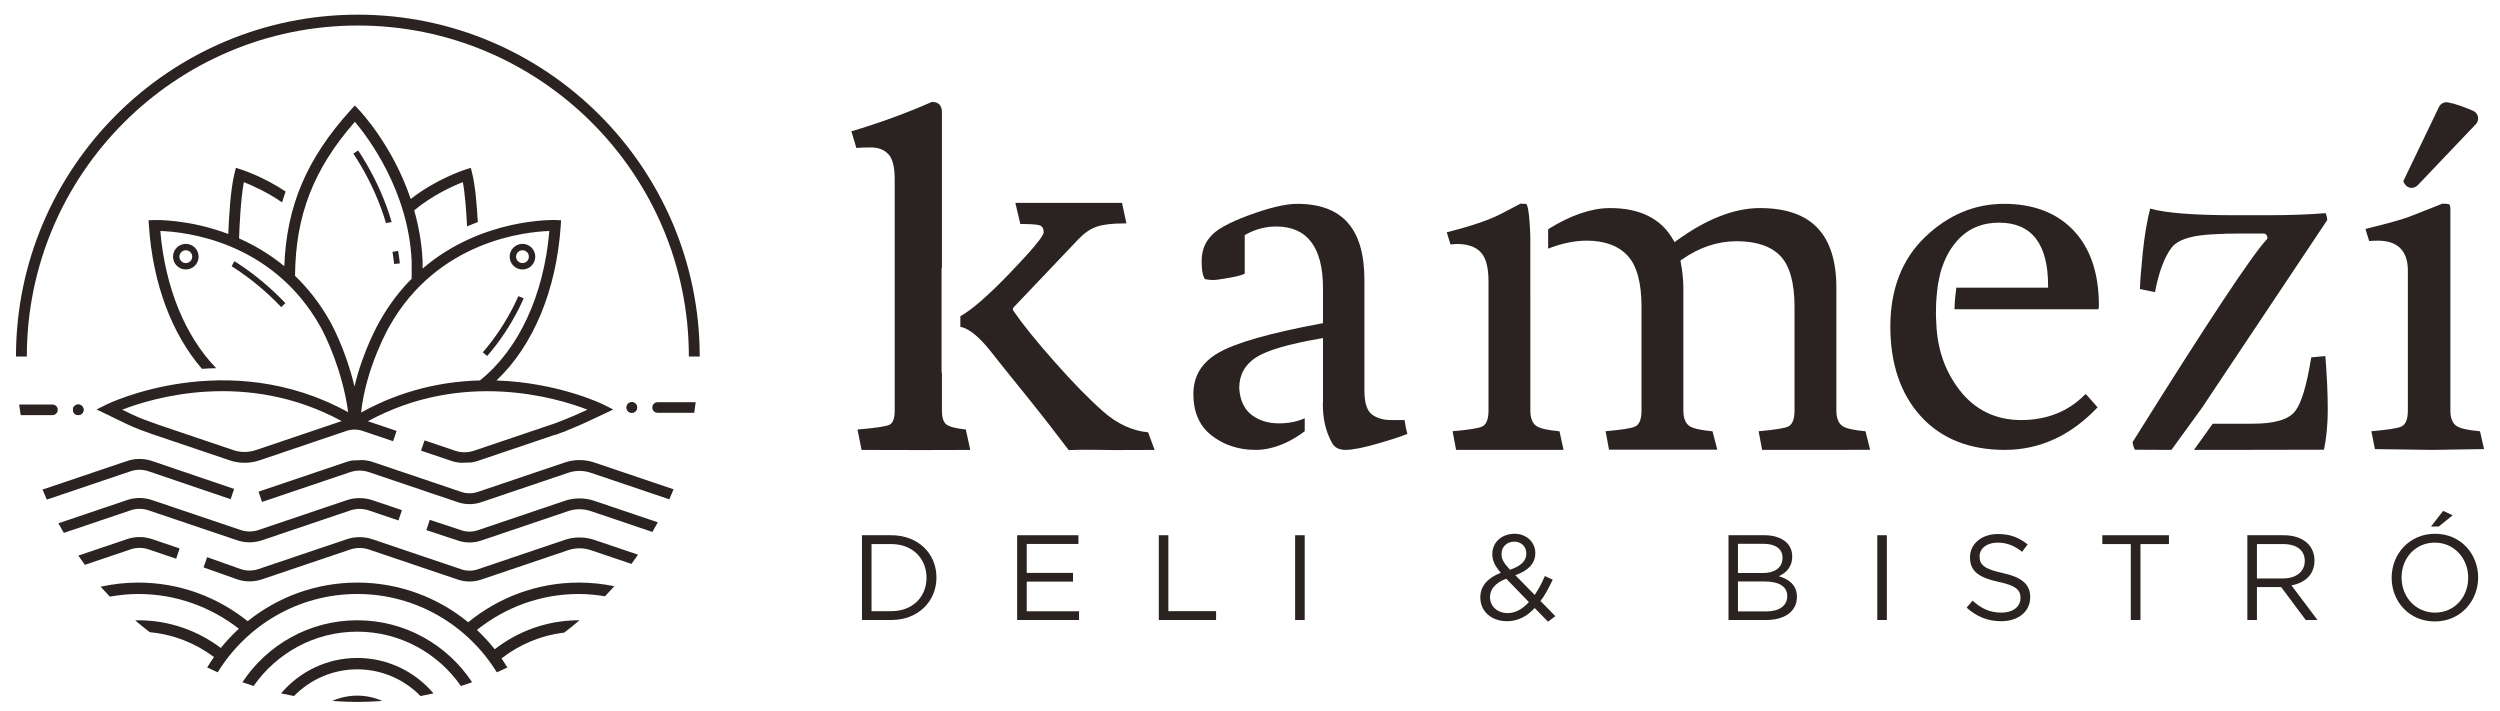
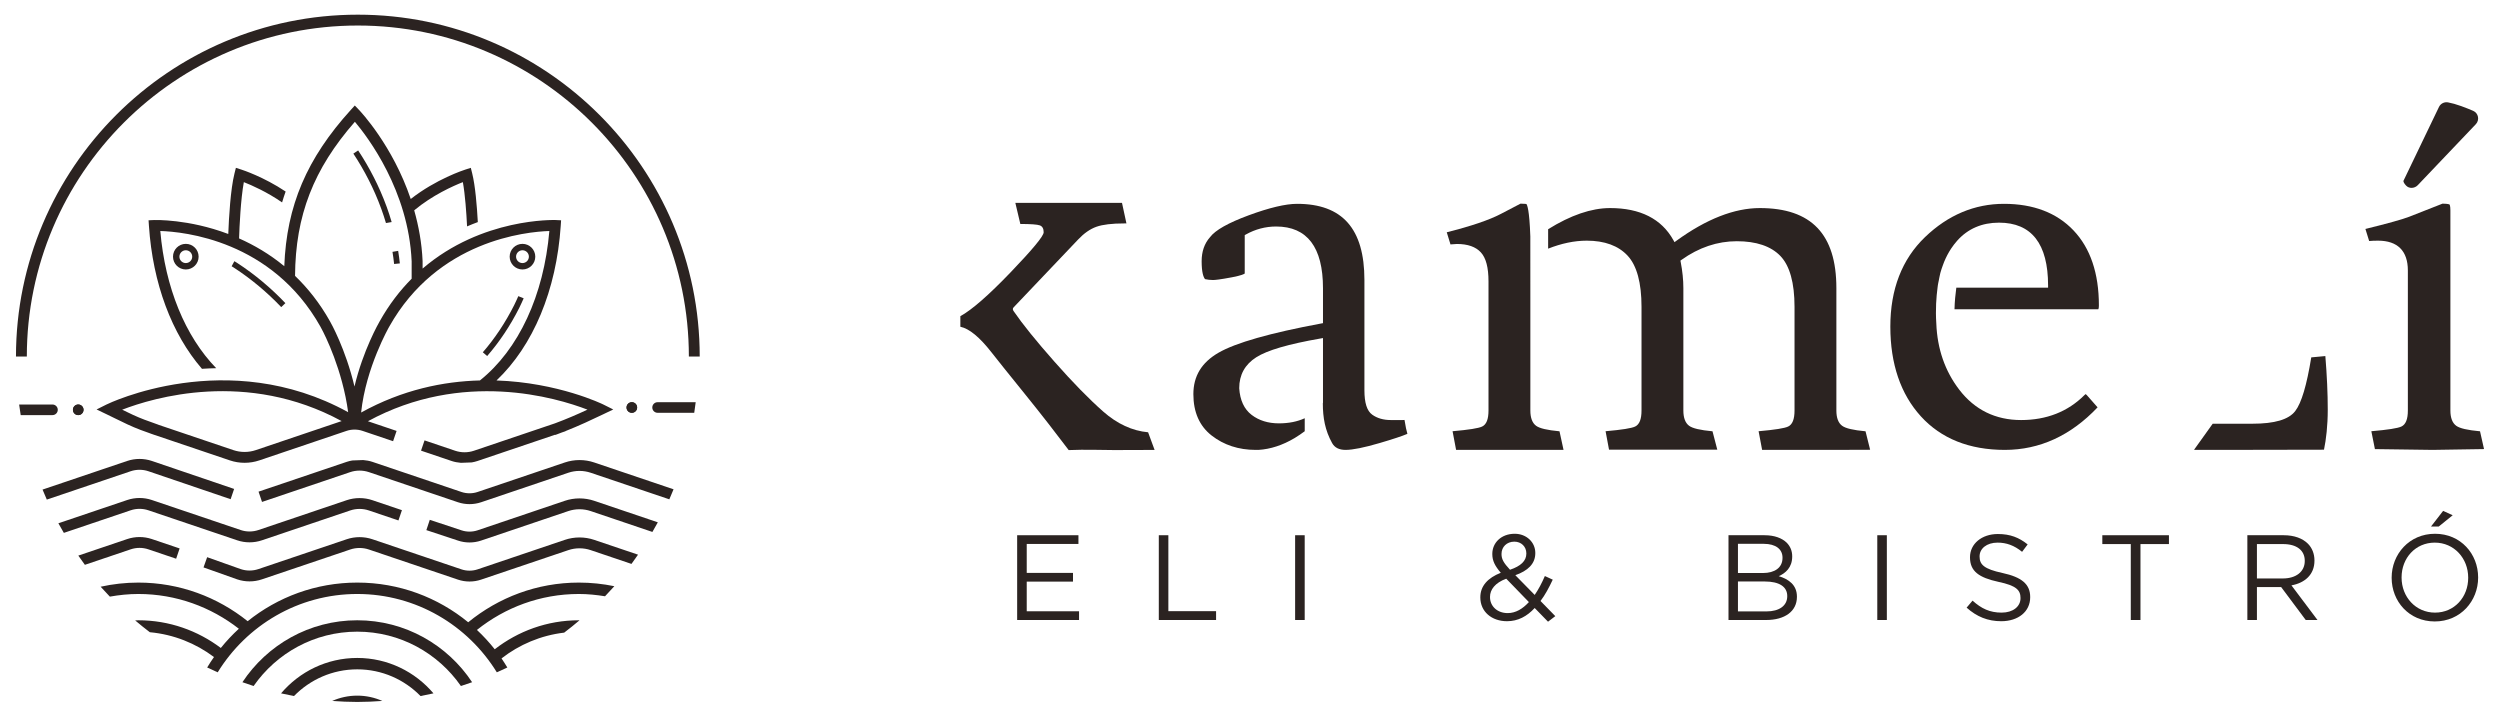
<svg xmlns="http://www.w3.org/2000/svg" id="Untitled-P%E1gina%201" viewBox="0 0 313 89" style="background-color:#ffffff00" version="1.1" xml:space="preserve" x="0px" y="0px" width="313px" height="89px">
  <g id="Capa_1_1">
    <g>
      <g>
        <g>
          <g>
            <g>
              <path d="M 87.605 44.64 L 86.246 44.64 C 86.246 21.788 67.655 3.196 44.803 3.196 C 21.95 3.196 3.359 21.788 3.359 44.64 L 2 44.64 C 2 21.039 21.201 1.837 44.803 1.837 C 68.404 1.837 87.605 21.039 87.605 44.64 Z" fill="#2b2321" />
            </g>
            <g>
              <path d="M 44.107 57.65 C 43.871 57.693 43.635 57.746 43.407 57.824 L 32.37 61.555 L 32.805 62.842 L 43.842 59.111 C 44.599 58.855 45.432 58.855 46.189 59.111 L 57.339 62.882 C 58.271 63.196 59.298 63.196 60.231 62.882 L 71.152 59.188 C 72.056 58.882 73.052 58.883 73.957 59.188 L 83.8 62.516 C 83.983 62.101 84.158 61.682 84.328 61.26 L 74.392 57.9 C 73.206 57.5 71.9 57.5 70.717 57.901 L 59.795 61.595 C 59.144 61.815 58.426 61.815 57.774 61.595 L 46.624 57.824 C 46.249 57.697 45.859 57.632 45.466 57.598 L 45.466 57.598 " fill="#2b2321" />
              <path d="M 18.578 58.998 L 28.875 62.5 L 29.312 61.214 L 19.014 57.711 C 18.019 57.375 16.923 57.375 15.928 57.711 L 5.327 61.295 C 5.498 61.717 5.677 62.134 5.861 62.549 L 16.362 58.998 C 17.078 58.756 17.864 58.757 18.578 58.998 Z" fill="#2b2321" />
              <path d="M 70.717 62.7 L 59.795 66.394 C 59.144 66.614 58.426 66.614 57.77 66.393 L 53.808 65.081 L 53.38 66.371 L 57.339 67.681 C 58.271 67.996 59.298 67.996 60.231 67.681 L 71.152 63.987 C 72.056 63.682 73.052 63.682 73.957 63.987 L 81.68 66.599 C 81.911 66.199 82.142 65.801 82.359 65.394 L 74.392 62.7 C 73.206 62.3 71.901 62.3 70.717 62.7 Z" fill="#2b2321" />
              <path d="M 18.58 63.889 L 29.699 67.647 C 30.694 67.984 31.791 67.984 32.786 67.648 L 43.842 63.91 C 44.599 63.653 45.432 63.653 46.189 63.91 L 49.885 65.16 L 50.321 63.873 L 46.624 62.623 C 45.587 62.273 44.444 62.273 43.407 62.623 L 32.351 66.361 C 31.636 66.603 30.849 66.603 30.134 66.36 L 19.015 62.602 C 18.019 62.265 16.923 62.265 15.928 62.601 L 7.308 65.515 C 7.527 65.922 7.761 66.318 7.994 66.717 L 16.362 63.888 C 17.078 63.647 17.864 63.647 18.58 63.889 Z" fill="#2b2321" />
              <path d="M 70.717 67.59 L 59.795 71.283 C 59.143 71.503 58.426 71.503 57.774 71.283 L 46.624 67.513 C 45.587 67.162 44.444 67.162 43.407 67.513 L 32.351 71.25 C 31.637 71.492 30.849 71.492 30.144 71.254 L 25.936 69.76 L 25.481 71.04 L 29.699 72.537 C 30.695 72.874 31.791 72.874 32.786 72.537 L 43.842 68.8 C 44.599 68.543 45.432 68.543 46.189 68.8 L 57.339 72.57 C 58.271 72.885 59.298 72.885 60.231 72.57 L 71.152 68.877 C 72.057 68.57 73.052 68.57 73.957 68.877 L 79.06 70.602 C 79.341 70.222 79.613 69.835 79.881 69.445 L 74.392 67.59 C 73.207 67.189 71.902 67.189 70.717 67.59 Z" fill="#2b2321" />
              <path d="M 18.579 68.777 L 22.053 69.952 L 22.489 68.665 L 19.014 67.49 C 18.019 67.154 16.923 67.154 15.928 67.49 L 9.805 69.561 C 10.075 69.948 10.345 70.337 10.627 70.716 L 16.362 68.777 C 17.078 68.535 17.865 68.535 18.579 68.777 Z" fill="#2b2321" />
            </g>
          </g>
          <g>
            <path d="M 9.794 51.971 C 9.428 51.971 9.131 51.674 9.131 51.308 C 9.131 50.941 9.428 50.644 9.794 50.644 C 10.161 50.644 10.457 50.941 10.457 51.308 C 10.457 51.674 10.161 51.971 9.794 51.971 ZM 79.106 51.682 C 78.739 51.682 78.442 51.385 78.442 51.019 C 78.442 50.652 78.739 50.355 79.106 50.355 C 79.472 50.355 79.769 50.652 79.769 51.019 C 79.769 51.385 79.472 51.682 79.106 51.682 Z" fill="#2b2321" />
            <path d="M 9.794 50.644 C 9.428 50.644 9.131 50.941 9.131 51.308 C 9.131 51.674 9.428 51.971 9.794 51.971 C 10.161 51.971 10.457 51.674 10.457 51.308 C 10.457 50.941 10.161 50.644 9.794 50.644 Z" fill="#2b2321" />
            <path d="M 7.233 51.308 C 7.233 50.941 6.936 50.644 6.569 50.644 L 2.396 50.644 C 2.455 51.088 2.519 51.531 2.591 51.971 L 6.569 51.971 C 6.936 51.971 7.233 51.674 7.233 51.308 Z" fill="#2b2321" />
            <path d="M 79.106 50.355 C 78.739 50.355 78.442 50.652 78.442 51.019 C 78.442 51.385 78.739 51.682 79.106 51.682 C 79.472 51.682 79.769 51.385 79.769 51.019 C 79.769 50.652 79.472 50.355 79.106 50.355 Z" fill="#2b2321" />
            <path d="M 82.331 50.355 C 81.964 50.355 81.667 50.652 81.667 51.019 C 81.667 51.385 81.964 51.682 82.331 51.682 L 86.918 51.682 C 86.988 51.242 87.043 50.799 87.1 50.355 L 82.331 50.355 Z" fill="#2b2321" />
          </g>
          <path d="M 76.78 51.265 L 75.529 50.64 C 75.436 50.593 69.888 47.893 62.161 47.634 C 66.754 43.284 69.662 36.351 70.203 28.278 L 70.249 27.581 L 69.551 27.548 C 69.435 27.548 60.358 27.233 52.91 33.625 L 52.909 32.685 C 52.809 30.408 52.413 28.286 51.858 26.333 C 54.126 24.444 56.72 23.284 57.95 22.803 C 58.234 24.382 58.392 26.628 58.477 28.345 C 58.931 28.148 59.38 27.97 59.823 27.806 C 59.711 25.752 59.503 23.247 59.122 21.722 L 58.945 21.012 L 58.248 21.236 C 58.09 21.286 54.602 22.423 51.424 24.914 C 49.169 18.24 45.157 13.976 44.929 13.739 L 44.421 13.209 L 43.927 13.752 C 38.418 19.826 35.878 25.753 35.593 33.328 C 33.741 31.8 31.802 30.678 29.932 29.85 C 29.983 28.323 30.134 24.972 30.528 22.803 C 31.525 23.193 33.425 24.032 35.317 25.342 C 35.454 24.883 35.602 24.43 35.762 23.98 C 32.998 22.137 30.367 21.279 30.23 21.236 L 29.534 21.012 L 29.356 21.722 C 28.862 23.7 28.66 27.198 28.58 29.294 C 23.571 27.403 19.381 27.548 19.299 27.548 L 18.6 27.581 L 18.646 28.278 C 19.131 35.498 21.505 41.812 25.287 46.177 C 25.868 46.137 26.463 46.11 27.07 46.097 C 23.182 42.096 20.68 36.003 20.07 28.921 C 22.969 29.009 34.044 30.071 40.119 40.899 C 40.144 40.942 42.218 44.607 43.266 49.705 C 43.392 50.319 43.497 50.957 43.589 51.607 C 28.463 43.278 13.498 50.563 13.343 50.64 L 12.092 51.265 L 13.353 51.87 C 13.685 52.03 14.017 52.193 14.35 52.356 C 15.399 52.875 16.485 53.409 17.61 53.83 C 18.023 53.983 18.436 54.131 18.851 54.278 C 18.85 54.28 18.849 54.281 18.849 54.283 L 19.092 54.365 C 19.115 54.374 19.138 54.382 19.16 54.39 L 19.356 54.459 L 19.357 54.455 L 28.785 57.643 C 29.97 58.043 31.275 58.043 32.459 57.643 L 43.381 53.949 C 44.032 53.728 44.75 53.728 45.401 53.949 L 49.215 55.238 L 49.653 53.952 L 46.064 52.738 C 57.912 46.283 69.637 49.78 73.55 51.287 C 72.285 51.878 70.902 52.477 69.481 53.002 L 59.334 56.433 C 58.577 56.688 57.744 56.688 56.987 56.433 L 53.152 55.136 L 52.714 56.422 L 56.552 57.72 C 56.927 57.847 57.317 57.911 57.71 57.946 L 59.069 57.894 C 59.306 57.851 59.541 57.797 59.769 57.72 L 69.506 54.428 L 69.517 54.46 C 69.802 54.358 70.08 54.246 70.36 54.139 L 70.806 53.988 L 70.8 53.972 C 72.499 53.301 74.107 52.549 75.519 51.87 L 76.78 51.265 ZM 60.088 47.631 C 55.535 47.747 50.384 48.784 45.213 51.648 C 45.802 46.018 48.699 40.955 48.734 40.893 C 54.795 30.09 65.878 29.014 68.779 28.922 C 68.085 36.982 64.939 43.758 60.088 47.631 ZM 41.31 40.222 C 40.029 37.938 38.534 36.074 36.94 34.538 C 36.992 26.991 39.246 21.165 44.432 15.246 C 46.054 17.17 51.151 23.885 51.539 32.715 L 51.539 34.895 C 50.085 36.358 48.725 38.11 47.544 40.213 C 47.434 40.403 45.438 43.889 44.382 48.392 C 43.259 43.661 41.408 40.391 41.31 40.222 ZM 32.023 56.355 C 31.12 56.661 30.124 56.66 29.219 56.355 L 19.813 53.175 L 19.815 53.169 L 19.62 53.099 C 19.109 52.916 18.597 52.734 18.089 52.546 C 17.146 52.193 16.209 51.744 15.297 51.295 C 19.178 49.792 30.897 46.266 42.773 52.72 L 32.023 56.355 Z" fill="#2b2321" />
          <g>
            <path d="M 64.895 37.078 C 64.722 37.459 64.554 37.846 64.368 38.215 C 63.272 40.391 61.953 42.373 60.448 44.106 L 60.992 44.579 C 62.537 42.801 63.889 40.77 65.013 38.54 C 65.207 38.152 65.383 37.748 65.564 37.349 L 64.895 37.078 Z" fill="#2b2321" />
          </g>
          <g>
            <path d="M 29.343 32.702 L 29 33.337 C 29.08 33.387 29.161 33.431 29.239 33.482 C 29.809 33.851 30.378 34.247 30.934 34.66 C 31.455 35.048 31.946 35.437 32.402 35.818 C 33.396 36.649 34.34 37.535 35.208 38.45 L 35.731 37.954 C 34.844 37.018 33.88 36.113 32.865 35.265 C 32.398 34.874 31.898 34.477 31.364 34.081 C 30.796 33.659 30.213 33.254 29.631 32.877 C 29.536 32.815 29.439 32.762 29.343 32.702 Z" fill="#2b2321" />
          </g>
          <g>
            <path d="M 44.729 79.084 C 50.1 79.084 54.847 81.782 57.706 85.888 C 58.178 85.738 58.644 85.578 59.109 85.413 C 56.021 80.746 50.731 77.658 44.729 77.658 C 38.727 77.658 33.437 80.746 30.35 85.413 C 30.814 85.578 31.281 85.738 31.752 85.888 C 34.611 81.782 39.358 79.084 44.729 79.084 Z" fill="#2b2321" />
            <path d="M 44.729 83.802 C 47.831 83.802 50.635 85.085 52.65 87.144 C 53.194 87.043 53.734 86.931 54.27 86.809 C 51.972 84.102 48.55 82.375 44.729 82.375 C 40.908 82.375 37.486 84.102 35.188 86.809 C 35.725 86.931 36.264 87.043 36.808 87.144 C 38.823 85.085 41.627 83.802 44.729 83.802 Z" fill="#2b2321" />
            <path d="M 47.868 87.758 C 46.907 87.333 45.846 87.093 44.729 87.093 C 43.612 87.093 42.551 87.333 41.59 87.758 C 42.628 87.833 43.672 87.884 44.73 87.884 C 45.786 87.884 46.831 87.833 47.868 87.758 Z" fill="#2b2321" />
            <path d="M 17.319 74.367 C 22.065 74.367 26.424 76.004 29.904 78.718 C 29.093 79.462 28.339 80.268 27.646 81.125 C 24.765 78.958 21.195 77.658 17.319 77.658 C 17.186 77.658 17.057 77.675 16.924 77.678 C 17.523 78.186 18.132 78.68 18.758 79.154 C 21.754 79.429 24.509 80.546 26.791 82.261 C 26.491 82.686 26.207 83.123 25.938 83.569 C 26.372 83.78 26.814 83.978 27.256 84.174 C 30.873 78.303 37.342 74.367 44.73 74.367 C 52.117 74.367 58.585 78.303 62.202 84.174 C 62.643 83.978 63.084 83.782 63.518 83.571 C 63.284 83.186 63.046 82.804 62.791 82.434 C 65.013 80.702 67.701 79.552 70.636 79.205 C 71.291 78.71 71.928 78.192 72.553 77.662 C 72.525 77.662 72.499 77.658 72.471 77.658 C 68.502 77.658 64.856 79.023 61.94 81.288 C 61.257 80.427 60.512 79.617 59.711 78.867 C 63.219 76.066 67.643 74.367 72.471 74.367 C 73.589 74.367 74.678 74.481 75.748 74.653 C 76.145 74.24 76.535 73.821 76.915 73.393 C 75.48 73.097 73.993 72.94 72.471 72.94 C 67.216 72.94 62.402 74.815 58.619 77.907 C 54.832 74.806 49.995 72.94 44.73 72.94 C 39.541 72.94 34.77 74.754 31.008 77.774 C 27.25 74.763 22.499 72.94 17.319 72.94 C 15.699 72.94 14.12 73.122 12.599 73.457 C 12.975 73.879 13.361 74.291 13.753 74.698 C 14.914 74.493 16.101 74.367 17.319 74.367 Z" fill="#2b2321" />
          </g>
          <path d="M 23.263 31.332 C 23.706 31.332 24.066 31.692 24.066 32.135 C 24.066 32.577 23.706 32.937 23.263 32.937 C 22.821 32.937 22.461 32.577 22.461 32.135 C 22.461 31.692 22.821 31.332 23.263 31.332 L 23.263 31.332 ZM 23.263 30.531 C 22.378 30.531 21.66 31.249 21.66 32.135 C 21.66 33.02 22.378 33.738 23.263 33.738 C 24.149 33.738 24.867 33.02 24.867 32.135 C 24.867 31.249 24.149 30.531 23.263 30.531 L 23.263 30.531 Z" fill="#2b2321" />
          <path d="M 65.414 31.332 C 65.856 31.332 66.216 31.692 66.216 32.135 C 66.216 32.577 65.856 32.937 65.414 32.937 C 64.971 32.937 64.611 32.577 64.611 32.135 C 64.611 31.692 64.971 31.332 65.414 31.332 L 65.414 31.332 ZM 65.414 30.531 C 64.528 30.531 63.81 31.249 63.81 32.135 C 63.81 33.02 64.528 33.738 65.414 33.738 C 66.299 33.738 67.017 33.02 67.017 32.135 C 67.017 31.249 66.299 30.531 65.414 30.531 L 65.414 30.531 Z" fill="#2b2321" />
          <g>
            <path d="M 48.322 27.925 L 49.035 27.802 C 48.851 27.171 48.648 26.541 48.42 25.914 C 48.18 25.258 47.916 24.599 47.634 23.956 C 47.367 23.348 47.093 22.771 46.817 22.229 C 46.22 21.052 45.555 19.91 44.84 18.834 L 44.24 19.232 C 44.938 20.285 45.589 21.403 46.174 22.555 C 46.444 23.086 46.712 23.65 46.974 24.246 C 47.249 24.875 47.508 25.52 47.742 26.161 C 47.955 26.747 48.148 27.335 48.322 27.925 Z" fill="#2b2321" />
            <path d="M 49.139 31.531 C 49.22 32.039 49.292 32.546 49.343 33.051 L 50.06 32.978 C 50.007 32.456 49.933 31.933 49.849 31.408 L 49.139 31.531 Z" fill="#2b2321" />
          </g>
        </g>
        <g>
          <g>
            <path d="M 304.567 56.327 L 311 56.225 L 310.499 53.998 C 308.918 53.852 307.969 53.632 307.522 53.309 C 307.036 52.957 306.789 52.313 306.789 51.397 L 306.789 26.329 C 306.789 25.719 306.68 25.606 306.679 25.605 C 306.676 25.603 306.536 25.502 305.801 25.497 L 301.637 27.135 C 300.815 27.456 299.019 27.956 296.15 28.666 L 296.619 30.176 C 296.925 30.146 297.3 30.131 297.739 30.131 C 300.176 30.131 301.464 31.42 301.464 33.857 L 301.464 51.397 C 301.464 52.488 301.198 53.145 300.652 53.403 C 300.198 53.618 298.967 53.81 296.892 53.99 L 297.339 56.228 L 304.567 56.327 Z" fill="#2b2321" />
          </g>
          <g>
            <path d="M 300.907 22.653 L 305.358 13.394 C 305.563 12.967 306.026 12.733 306.493 12.818 C 306.968 12.905 307.517 13.06 308.141 13.283 C 308.744 13.504 309.246 13.704 309.646 13.879 C 310.306 14.17 310.469 15.028 309.972 15.551 L 302.704 23.186 C 302.312 23.598 301.631 23.652 301.243 23.236 C 301.24 23.234 301.238 23.231 301.236 23.229 C 301.017 22.992 300.907 22.8 300.907 22.653 Z" fill="#2b2321" />
          </g>
          <g>
            <g>
              <path d="M 291.133 44.579 L 289.37 44.744 C 288.801 48.249 288.144 50.448 287.364 51.465 C 286.546 52.531 284.787 53.05 281.987 53.05 L 277.029 53.05 L 274.691 56.319 L 278.141 56.327 C 278.142 56.327 278.144 56.327 278.144 56.327 C 281.772 56.327 286.088 56.302 290.964 56.302 C 291.231 55.019 291.435 53.286 291.435 51.293 C 291.435 49.256 291.333 46.998 291.133 44.579 Z" fill="#2b2321" />
            </g>
            <g>
-               <path d="M 275.696 51.045 L 291.368 27.557 C 291.357 27.243 291.287 26.95 291.158 26.684 C 289.157 26.858 286.665 26.947 283.746 26.947 L 279.839 26.947 C 274.688 26.947 271.113 26.667 269.204 26.115 C 268.809 27.618 268.496 29.476 268.273 31.642 C 268.057 33.76 267.938 35.287 267.919 36.188 L 269.804 36.576 C 270.284 34.057 270.986 32.179 271.89 30.993 C 272.367 30.383 273.202 29.947 274.442 29.655 C 275.628 29.376 277.794 29.234 280.881 29.234 L 283.356 29.234 C 283.67 29.234 283.872 29.45 283.872 29.783 L 283.872 29.895 L 283.797 29.975 C 281.957 31.925 276.308 40.461 267.006 55.344 C 267.017 55.669 267.156 56.035 267.29 56.306 L 271.864 56.327 L 275.696 51.045 Z" fill="#2b2321" />
-             </g>
+               </g>
          </g>
          <g>
            <path d="M 175.845 52.578 C 175.769 52.586 175.682 52.59 175.585 52.59 L 174.136 52.59 C 173.206 52.59 172.421 52.363 171.801 51.916 C 171.144 51.443 170.825 50.445 170.825 48.864 L 170.825 35.053 C 170.825 28.639 168.068 25.52 162.397 25.52 C 160.961 25.52 158.925 26.002 156.344 26.953 C 153.782 27.897 152.151 28.819 151.497 29.692 C 150.794 30.482 150.446 31.49 150.446 32.706 C 150.446 34.104 150.667 34.697 150.871 34.947 C 151.189 35.02 151.523 35.058 151.865 35.058 C 152.124 35.058 152.745 34.998 154.232 34.717 C 155.463 34.485 155.769 34.304 155.84 34.246 L 155.84 29.598 L 155.84 29.438 L 155.979 29.36 C 157.166 28.696 158.441 28.359 159.772 28.359 C 163.664 28.359 165.638 30.96 165.638 36.089 L 165.638 40.233 L 165.638 40.459 L 165.415 40.5 C 159.029 41.688 154.702 42.919 152.554 44.163 C 150.439 45.389 149.41 47.085 149.41 49.349 C 149.41 51.598 150.176 53.337 151.688 54.52 C 153.219 55.719 155.08 56.327 157.217 56.327 L 157.562 56.327 C 159.06 56.237 160.588 55.739 162.085 54.846 C 162.545 54.571 162.96 54.283 163.352 53.99 L 163.352 52.364 C 162.43 52.788 161.35 53.004 160.117 53.004 C 158.773 53.004 157.625 52.648 156.707 51.946 C 155.77 51.232 155.247 50.108 155.15 48.605 C 155.15 46.932 155.866 45.635 157.278 44.734 C 158.656 43.854 161.286 43.084 165.318 42.381 L 165.638 42.326 L 165.638 42.649 L 165.638 50.384 C 165.638 50.384 165.638 50.473 165.619 50.498 C 165.619 52.299 165.898 53.878 166.777 55.466 C 167.097 56.045 167.651 56.327 168.473 56.327 C 169.36 56.327 170.786 56.04 172.712 55.475 C 174.41 54.976 175.583 54.587 176.207 54.317 C 176.095 53.966 175.976 53.391 175.845 52.578 Z" fill="#2b2321" />
          </g>
          <g>
            <path d="M 262.781 38.23 C 262.781 34.224 261.714 31.069 259.61 28.854 C 257.511 26.642 254.58 25.52 250.9 25.52 C 247.215 25.52 243.886 26.923 241.007 29.691 C 238.129 32.456 236.67 36.224 236.67 40.889 C 236.67 45.562 237.959 49.345 240.501 52.134 C 243.035 54.916 246.569 56.327 251.004 56.327 C 255.365 56.327 259.271 54.534 262.617 50.999 L 261.261 49.459 C 261.179 49.377 261.129 49.352 261.112 49.345 C 261.11 49.352 261.06 49.379 260.967 49.472 C 258.898 51.54 256.231 52.59 253.041 52.59 C 249.835 52.59 247.231 51.31 245.298 48.788 C 243.501 46.444 242.547 43.66 242.427 40.512 C 242.308 38.724 242.427 37.19 242.581 36.016 L 242.62 35.709 C 242.647 35.503 242.7 35.315 242.736 35.114 C 242.766 34.958 242.793 34.814 242.82 34.681 C 242.894 34.344 242.958 34.004 243.08 33.68 C 243.191 33.384 243.284 33.082 243.404 32.789 C 243.642 32.211 243.93 31.654 244.274 31.133 C 244.504 30.785 244.758 30.454 245.034 30.142 C 246.371 28.639 248.136 27.876 250.279 27.876 C 254.355 27.876 256.42 30.523 256.42 35.744 L 256.42 36.016 L 256.148 36.016 L 244.931 36.016 C 244.824 36.792 244.727 37.737 244.703 38.717 L 262.708 38.717 C 262.708 38.712 262.781 38.619 262.781 38.23 Z" fill="#2b2321" />
          </g>
          <g>
            <g>
-               <path d="M 192.321 53.309 C 191.843 52.957 191.6 52.313 191.6 51.397 L 191.6 37.247 L 191.596 37.247 L 191.596 30.219 L 191.596 30.219 L 191.598 29.629 C 191.482 26.168 191.188 25.664 191.113 25.543 C 191.074 25.543 190.89 25.5 190.368 25.497 C 190.105 25.634 189.286 26.061 187.914 26.778 C 186.455 27.544 184.174 28.317 181.134 29.08 L 181.599 30.601 C 181.599 30.601 182.407 30.546 182.41 30.546 C 183.765 30.546 184.767 30.901 185.405 31.6 C 186.049 32.305 186.36 33.495 186.36 35.237 L 186.36 51.397 C 186.36 52.488 186.1 53.145 185.562 53.403 C 185.117 53.618 183.905 53.81 181.862 53.99 L 182.303 56.327 C 186.676 56.327 191.217 56.327 195.754 56.327 L 195.25 53.998 C 193.693 53.852 192.761 53.632 192.321 53.309 Z" fill="#2b2321" />
+               <path d="M 192.321 53.309 C 191.843 52.957 191.6 52.313 191.6 51.397 L 191.6 37.247 L 191.596 30.219 L 191.596 30.219 L 191.598 29.629 C 191.482 26.168 191.188 25.664 191.113 25.543 C 191.074 25.543 190.89 25.5 190.368 25.497 C 190.105 25.634 189.286 26.061 187.914 26.778 C 186.455 27.544 184.174 28.317 181.134 29.08 L 181.599 30.601 C 181.599 30.601 182.407 30.546 182.41 30.546 C 183.765 30.546 184.767 30.901 185.405 31.6 C 186.049 32.305 186.36 33.495 186.36 35.237 L 186.36 51.397 C 186.36 52.488 186.1 53.145 185.562 53.403 C 185.117 53.618 183.905 53.81 181.862 53.99 L 182.303 56.327 C 186.676 56.327 191.217 56.327 195.754 56.327 L 195.25 53.998 C 193.693 53.852 192.761 53.632 192.321 53.309 Z" fill="#2b2321" />
            </g>
            <g>
              <path d="M 234.141 56.31 L 233.564 53.998 C 232.007 53.852 231.074 53.632 230.636 53.309 C 230.156 52.958 229.914 52.315 229.914 51.397 L 229.914 36.066 C 229.914 29.326 226.779 26.05 220.331 26.05 C 217.142 26.05 213.629 27.427 209.889 30.142 L 209.648 30.318 L 209.501 30.055 C 208.019 27.397 205.355 26.05 201.581 26.05 C 199.239 26.05 196.636 26.949 193.826 28.697 L 193.826 31.132 C 195.481 30.479 197.102 30.131 198.66 30.131 C 200.899 30.131 202.622 30.764 203.78 32.013 C 204.934 33.257 205.518 35.411 205.518 38.415 L 205.518 51.397 C 205.518 52.488 205.256 53.145 204.719 53.403 C 204.274 53.618 203.062 53.81 201.019 53.99 L 201.45 56.302 L 213.436 56.302 C 213.727 56.31 214.714 56.293 215.005 56.302 L 214.406 53.998 C 212.851 53.852 211.917 53.632 211.478 53.309 C 211 52.957 210.757 52.313 210.757 51.397 L 210.757 36.066 C 210.757 35.035 210.644 33.938 210.423 32.805 L 210.389 32.631 L 210.531 32.529 C 212.695 30.984 215.02 30.201 217.443 30.201 C 219.884 30.201 221.72 30.82 222.9 32.044 C 224.077 33.266 224.675 35.41 224.675 38.415 L 224.675 51.397 C 224.675 52.488 224.413 53.145 223.876 53.403 C 223.431 53.618 222.22 53.81 220.177 53.99 L 220.617 56.327 C 220.986 56.327 221.446 56.327 221.972 56.327 L 231.315 56.327 L 231.315 56.32 C 232.602 56.318 233.638 56.315 234.141 56.31 Z" fill="#2b2321" />
            </g>
          </g>
          <g>
            <g>
              <path d="M 143.742 54.122 C 141.749 53.938 139.87 53.068 138.109 51.515 C 136.346 49.962 134.318 47.887 132.024 45.29 C 129.728 42.693 128.024 40.584 126.911 38.96 C 126.773 38.776 126.773 38.613 126.911 38.474 L 134.979 29.989 C 135.721 29.202 136.485 28.669 137.274 28.39 C 138.062 28.112 139.222 27.973 140.752 27.973 L 141.03 27.973 L 140.474 25.399 C 137.031 25.399 134.966 25.399 134.085 25.399 L 127.121 25.399 L 127.746 28.042 C 129.044 28.042 129.856 28.101 130.181 28.216 C 130.504 28.332 130.667 28.622 130.667 29.086 C 130.667 29.549 129.287 31.219 126.529 34.093 C 123.771 36.968 121.672 38.799 120.236 39.587 L 120.236 40.908 C 121.349 41.141 122.645 42.208 124.13 44.107 C 124.778 44.942 126.182 46.692 128.337 49.357 C 130.494 52.025 132.224 54.265 133.8 56.351 C 135.932 56.257 137.923 56.348 139.5 56.348 L 144.556 56.331 L 143.742 54.122 Z" fill="#2b2321" />
            </g>
            <g>
-               <path d="M 118.451 53.113 C 118.103 52.812 117.929 52.245 117.929 51.41 L 117.929 46.679 L 117.885 46.633 L 117.885 41.952 L 117.885 33.605 L 117.929 33.524 L 117.929 14.078 C 117.929 13.198 117.512 12.757 116.677 12.757 C 113.523 14.148 110.163 15.377 106.592 16.443 L 107.219 18.529 C 107.542 18.483 108.157 18.459 109.062 18.459 C 109.966 18.459 110.684 18.737 111.217 19.294 C 111.75 19.85 112.017 20.894 112.017 22.424 L 112.017 28.635 L 112.017 41.952 L 112.017 51.41 C 112.017 52.384 111.796 52.975 111.356 53.184 C 110.915 53.392 109.584 53.59 107.358 53.775 L 107.871 56.331 L 115.425 56.348 L 121.478 56.331 L 120.919 53.775 C 119.621 53.636 118.798 53.415 118.451 53.113 Z" fill="#2b2321" />
-             </g>
+               </g>
          </g>
        </g>
      </g>
      <g>
-         <path d="M 107.918 67.011 L 111.602 67.011 C 114.938 67.011 117.243 69.299 117.243 72.286 L 117.243 72.317 C 117.243 75.305 114.938 77.624 111.602 77.624 L 107.918 77.624 L 107.918 67.011 ZM 109.116 68.118 L 109.116 76.518 L 111.602 76.518 C 114.285 76.518 115.999 74.698 115.999 72.348 L 115.999 72.317 C 115.999 69.967 114.285 68.118 111.602 68.118 L 109.116 68.118 Z" fill="#2b2321" />
        <path d="M 127.348 67.011 L 135.021 67.011 L 135.021 68.102 L 128.546 68.102 L 128.546 71.727 L 134.339 71.727 L 134.339 72.818 L 128.546 72.818 L 128.546 76.532 L 135.097 76.532 L 135.097 77.624 L 127.348 77.624 L 127.348 67.011 Z" fill="#2b2321" />
        <path d="M 145.082 67.011 L 146.279 67.011 L 146.279 76.518 L 152.253 76.518 L 152.253 77.624 L 145.082 77.624 L 145.082 67.011 Z" fill="#2b2321" />
        <path d="M 162.149 67.011 L 163.348 67.011 L 163.348 77.624 L 162.149 77.624 L 162.149 67.011 Z" fill="#2b2321" />
        <path d="M 192.144 76.123 C 191.173 77.17 190.052 77.776 188.673 77.776 C 186.761 77.776 185.336 76.578 185.336 74.804 L 185.336 74.774 C 185.336 73.364 186.277 72.348 187.898 71.711 C 187.172 70.861 186.837 70.211 186.837 69.377 L 186.837 69.346 C 186.837 67.95 187.959 66.828 189.643 66.828 C 191.129 66.828 192.22 67.905 192.22 69.224 L 192.22 69.255 C 192.22 70.605 191.266 71.47 189.719 72.015 L 192.144 74.486 C 192.615 73.804 193.038 73 193.417 72.12 L 194.404 72.574 C 193.933 73.576 193.448 74.486 192.872 75.244 L 194.723 77.141 L 193.812 77.837 L 192.144 76.123 ZM 191.417 75.381 L 188.582 72.454 C 187.172 72.97 186.549 73.833 186.549 74.728 L 186.549 74.76 C 186.549 75.897 187.46 76.76 188.763 76.76 C 189.763 76.76 190.643 76.228 191.417 75.381 ZM 191.098 69.315 L 191.098 69.284 C 191.098 68.436 190.462 67.815 189.597 67.815 C 188.641 67.815 187.99 68.482 187.99 69.346 L 187.99 69.377 C 187.99 69.998 188.247 70.468 189.052 71.332 C 190.4 70.878 191.098 70.226 191.098 69.315 Z" fill="#2b2321" />
        <path d="M 216.407 67.011 L 220.927 67.011 C 222.14 67.011 223.095 67.358 223.701 67.95 C 224.142 68.404 224.384 68.967 224.384 69.648 L 224.384 69.68 C 224.384 71.059 223.535 71.772 222.699 72.135 C 223.958 72.516 224.975 73.242 224.975 74.698 L 224.975 74.728 C 224.975 76.549 223.442 77.624 221.123 77.624 L 216.407 77.624 L 216.407 67.011 ZM 223.171 69.815 C 223.171 68.769 222.337 68.087 220.819 68.087 L 217.591 68.087 L 217.591 71.741 L 220.73 71.741 C 222.169 71.741 223.171 71.089 223.171 69.847 L 223.171 69.815 ZM 220.941 72.802 L 217.591 72.802 L 217.591 76.549 L 221.154 76.549 C 222.761 76.549 223.763 75.835 223.763 74.652 L 223.763 74.623 C 223.763 73.469 222.792 72.802 220.941 72.802 Z" fill="#2b2321" />
        <path d="M 235.036 67.011 L 236.233 67.011 L 236.233 77.624 L 235.036 77.624 L 235.036 67.011 Z" fill="#2b2321" />
        <path d="M 246.221 76.077 L 246.964 75.199 C 248.07 76.199 249.132 76.7 250.602 76.7 C 252.028 76.7 252.967 75.94 252.967 74.894 L 252.967 74.865 C 252.967 73.88 252.436 73.317 250.207 72.849 C 247.766 72.317 246.644 71.528 246.644 69.785 L 246.644 69.756 C 246.644 68.087 248.115 66.859 250.132 66.859 C 251.679 66.859 252.786 67.299 253.861 68.162 L 253.165 69.089 C 252.18 68.284 251.192 67.936 250.102 67.936 C 248.722 67.936 247.844 68.693 247.844 69.648 L 247.844 69.68 C 247.844 70.68 248.389 71.24 250.723 71.741 C 253.089 72.257 254.18 73.122 254.18 74.743 L 254.18 74.774 C 254.18 76.593 252.664 77.776 250.557 77.776 C 248.873 77.776 247.494 77.216 246.221 76.077 Z" fill="#2b2321" />
        <path d="M 266.774 68.118 L 263.211 68.118 L 263.211 67.011 L 271.551 67.011 L 271.551 68.118 L 267.987 68.118 L 267.987 77.624 L 266.774 77.624 L 266.774 68.118 Z" fill="#2b2321" />
        <path d="M 281.369 67.011 L 285.934 67.011 C 287.238 67.011 288.284 67.404 288.952 68.072 C 289.468 68.588 289.771 69.331 289.771 70.164 L 289.771 70.194 C 289.771 71.953 288.556 72.985 286.889 73.288 L 290.149 77.624 L 288.678 77.624 L 285.601 73.501 L 282.567 73.501 L 282.567 77.624 L 281.369 77.624 L 281.369 67.011 ZM 285.828 72.423 C 287.419 72.423 288.556 71.605 288.556 70.24 L 288.556 70.211 C 288.556 68.905 287.556 68.118 285.843 68.118 L 282.567 68.118 L 282.567 72.423 L 285.828 72.423 Z" fill="#2b2321" />
        <path d="M 299.435 72.348 L 299.435 72.317 C 299.435 69.392 301.634 66.828 304.864 66.828 C 308.094 66.828 310.262 69.36 310.262 72.286 L 310.262 72.317 C 310.262 75.244 308.062 77.806 304.833 77.806 C 301.603 77.806 299.435 75.275 299.435 72.348 ZM 309.018 72.348 L 309.018 72.317 C 309.018 69.907 307.26 67.936 304.833 67.936 C 302.408 67.936 300.678 69.876 300.678 72.286 L 300.678 72.317 C 300.678 74.728 302.438 76.7 304.864 76.7 C 307.29 76.7 309.018 74.76 309.018 72.348 ZM 305.879 63.963 L 307.077 64.508 L 305.334 65.919 L 304.363 65.919 L 305.879 63.963 Z" fill="#2b2321" />
      </g>
    </g>
  </g>
</svg>